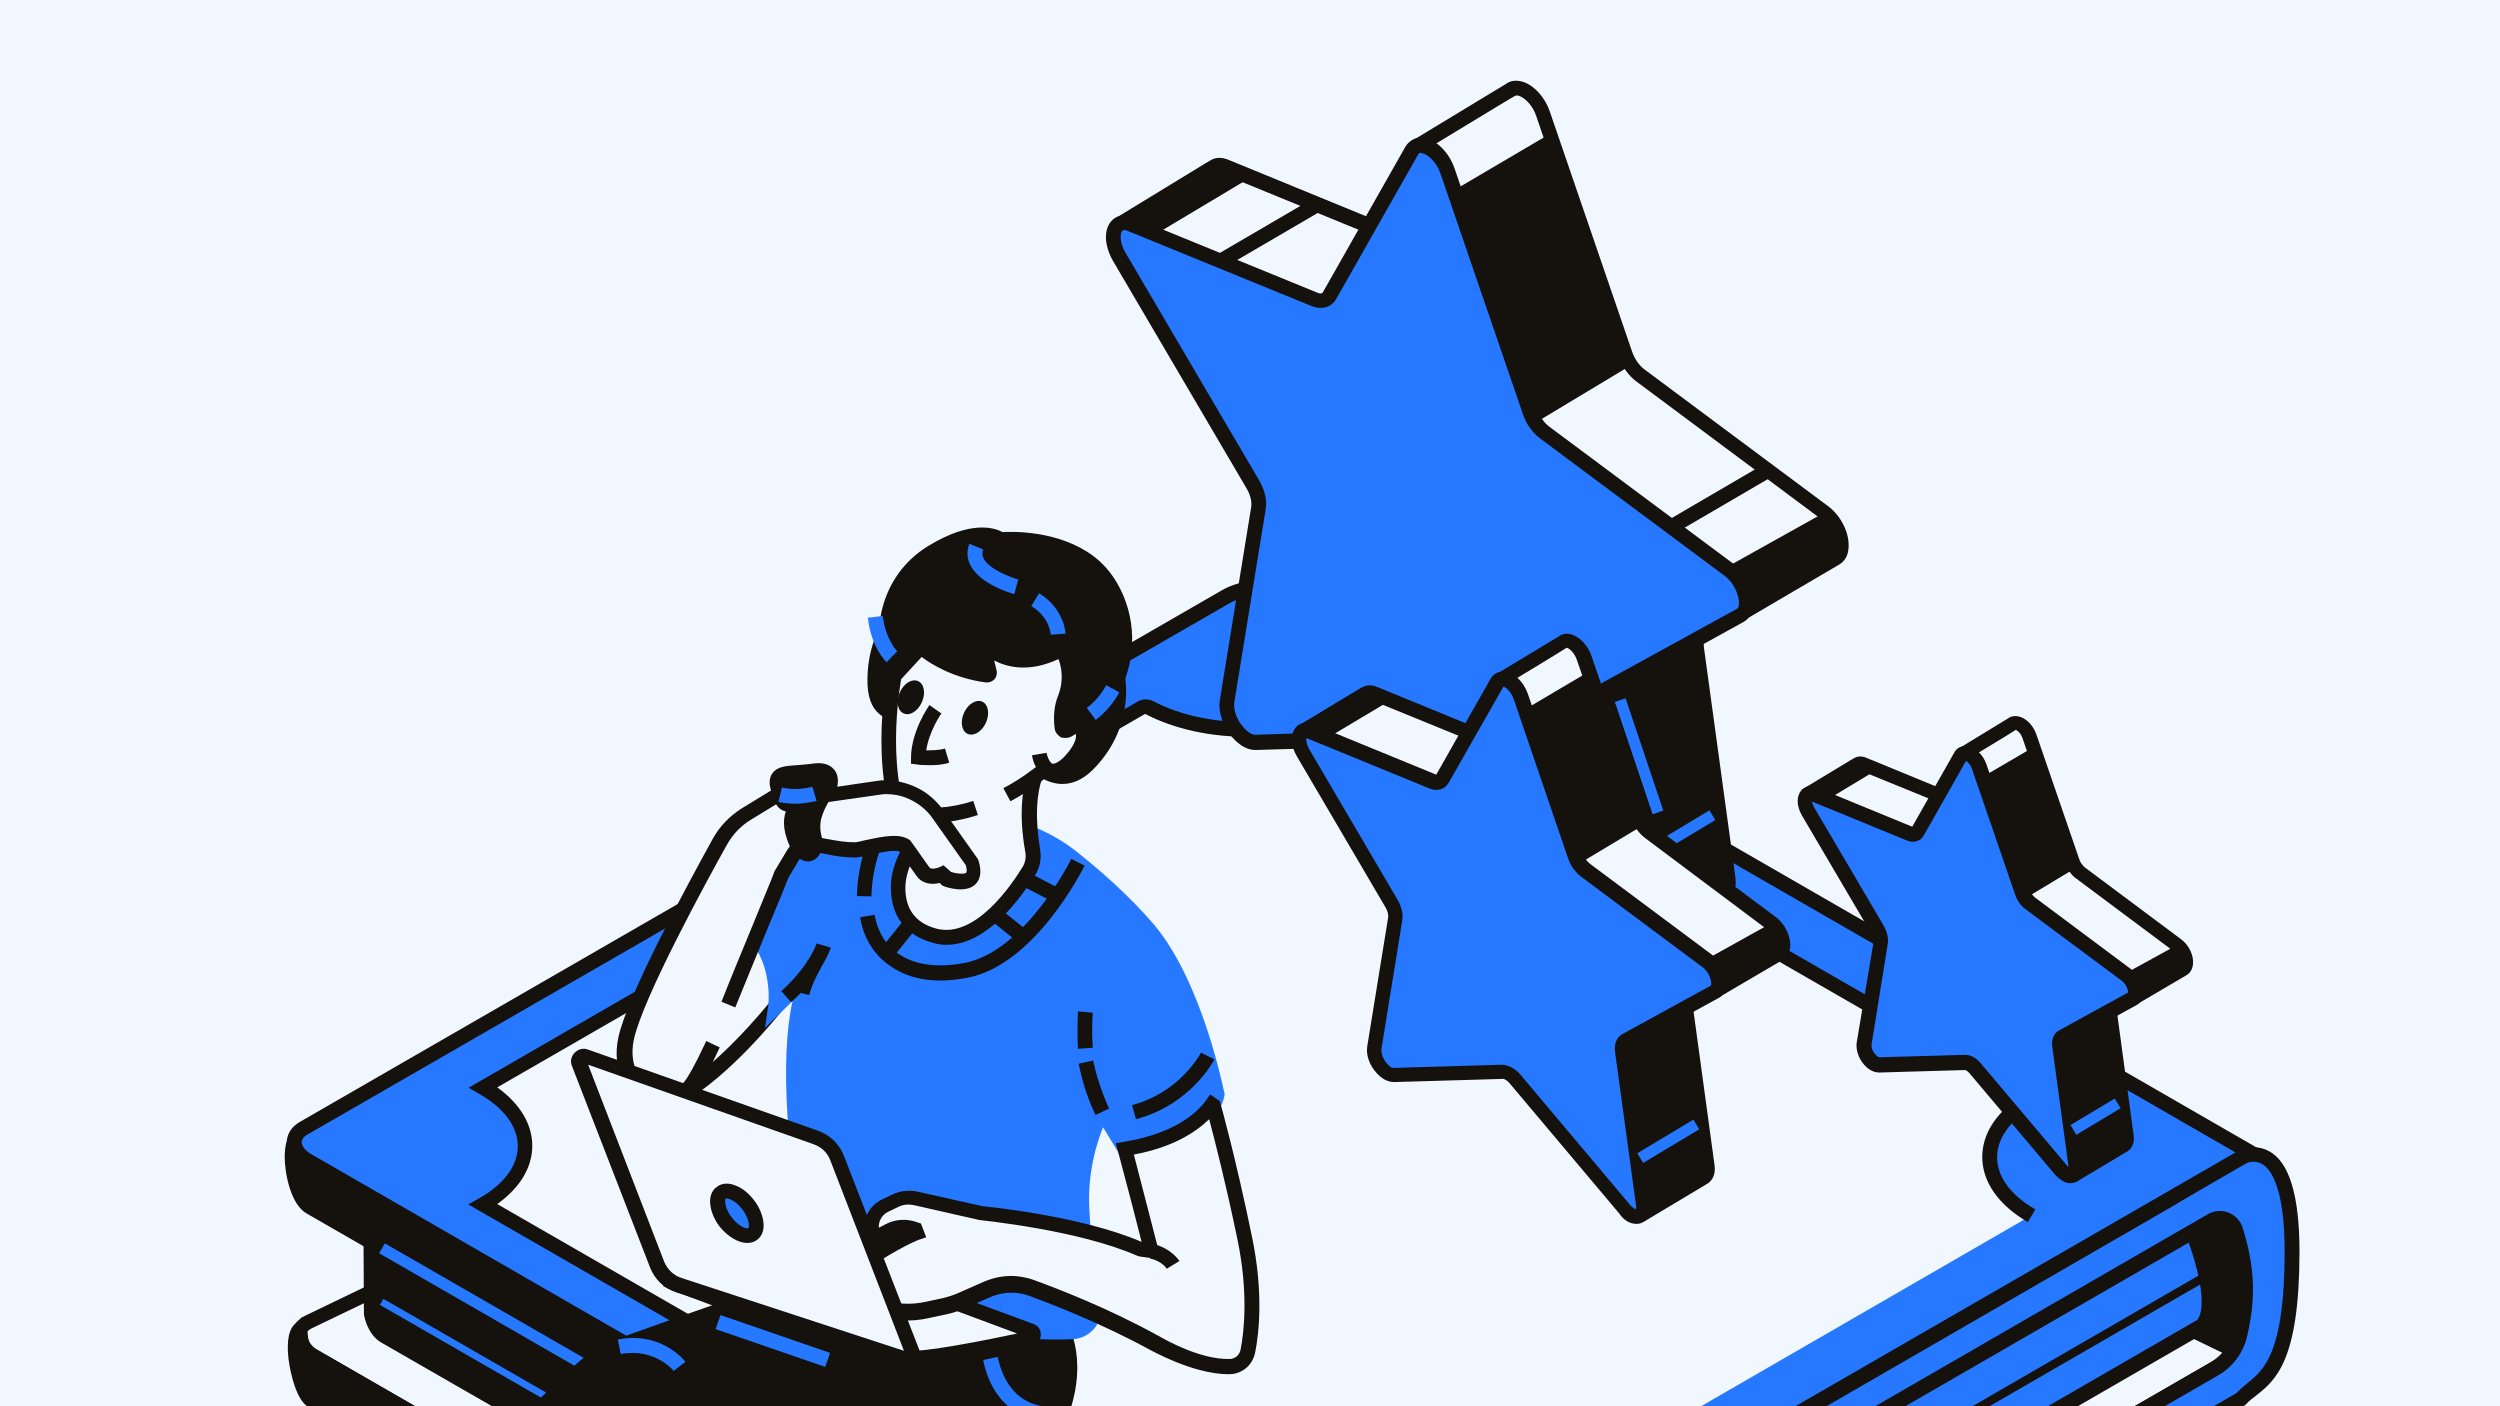
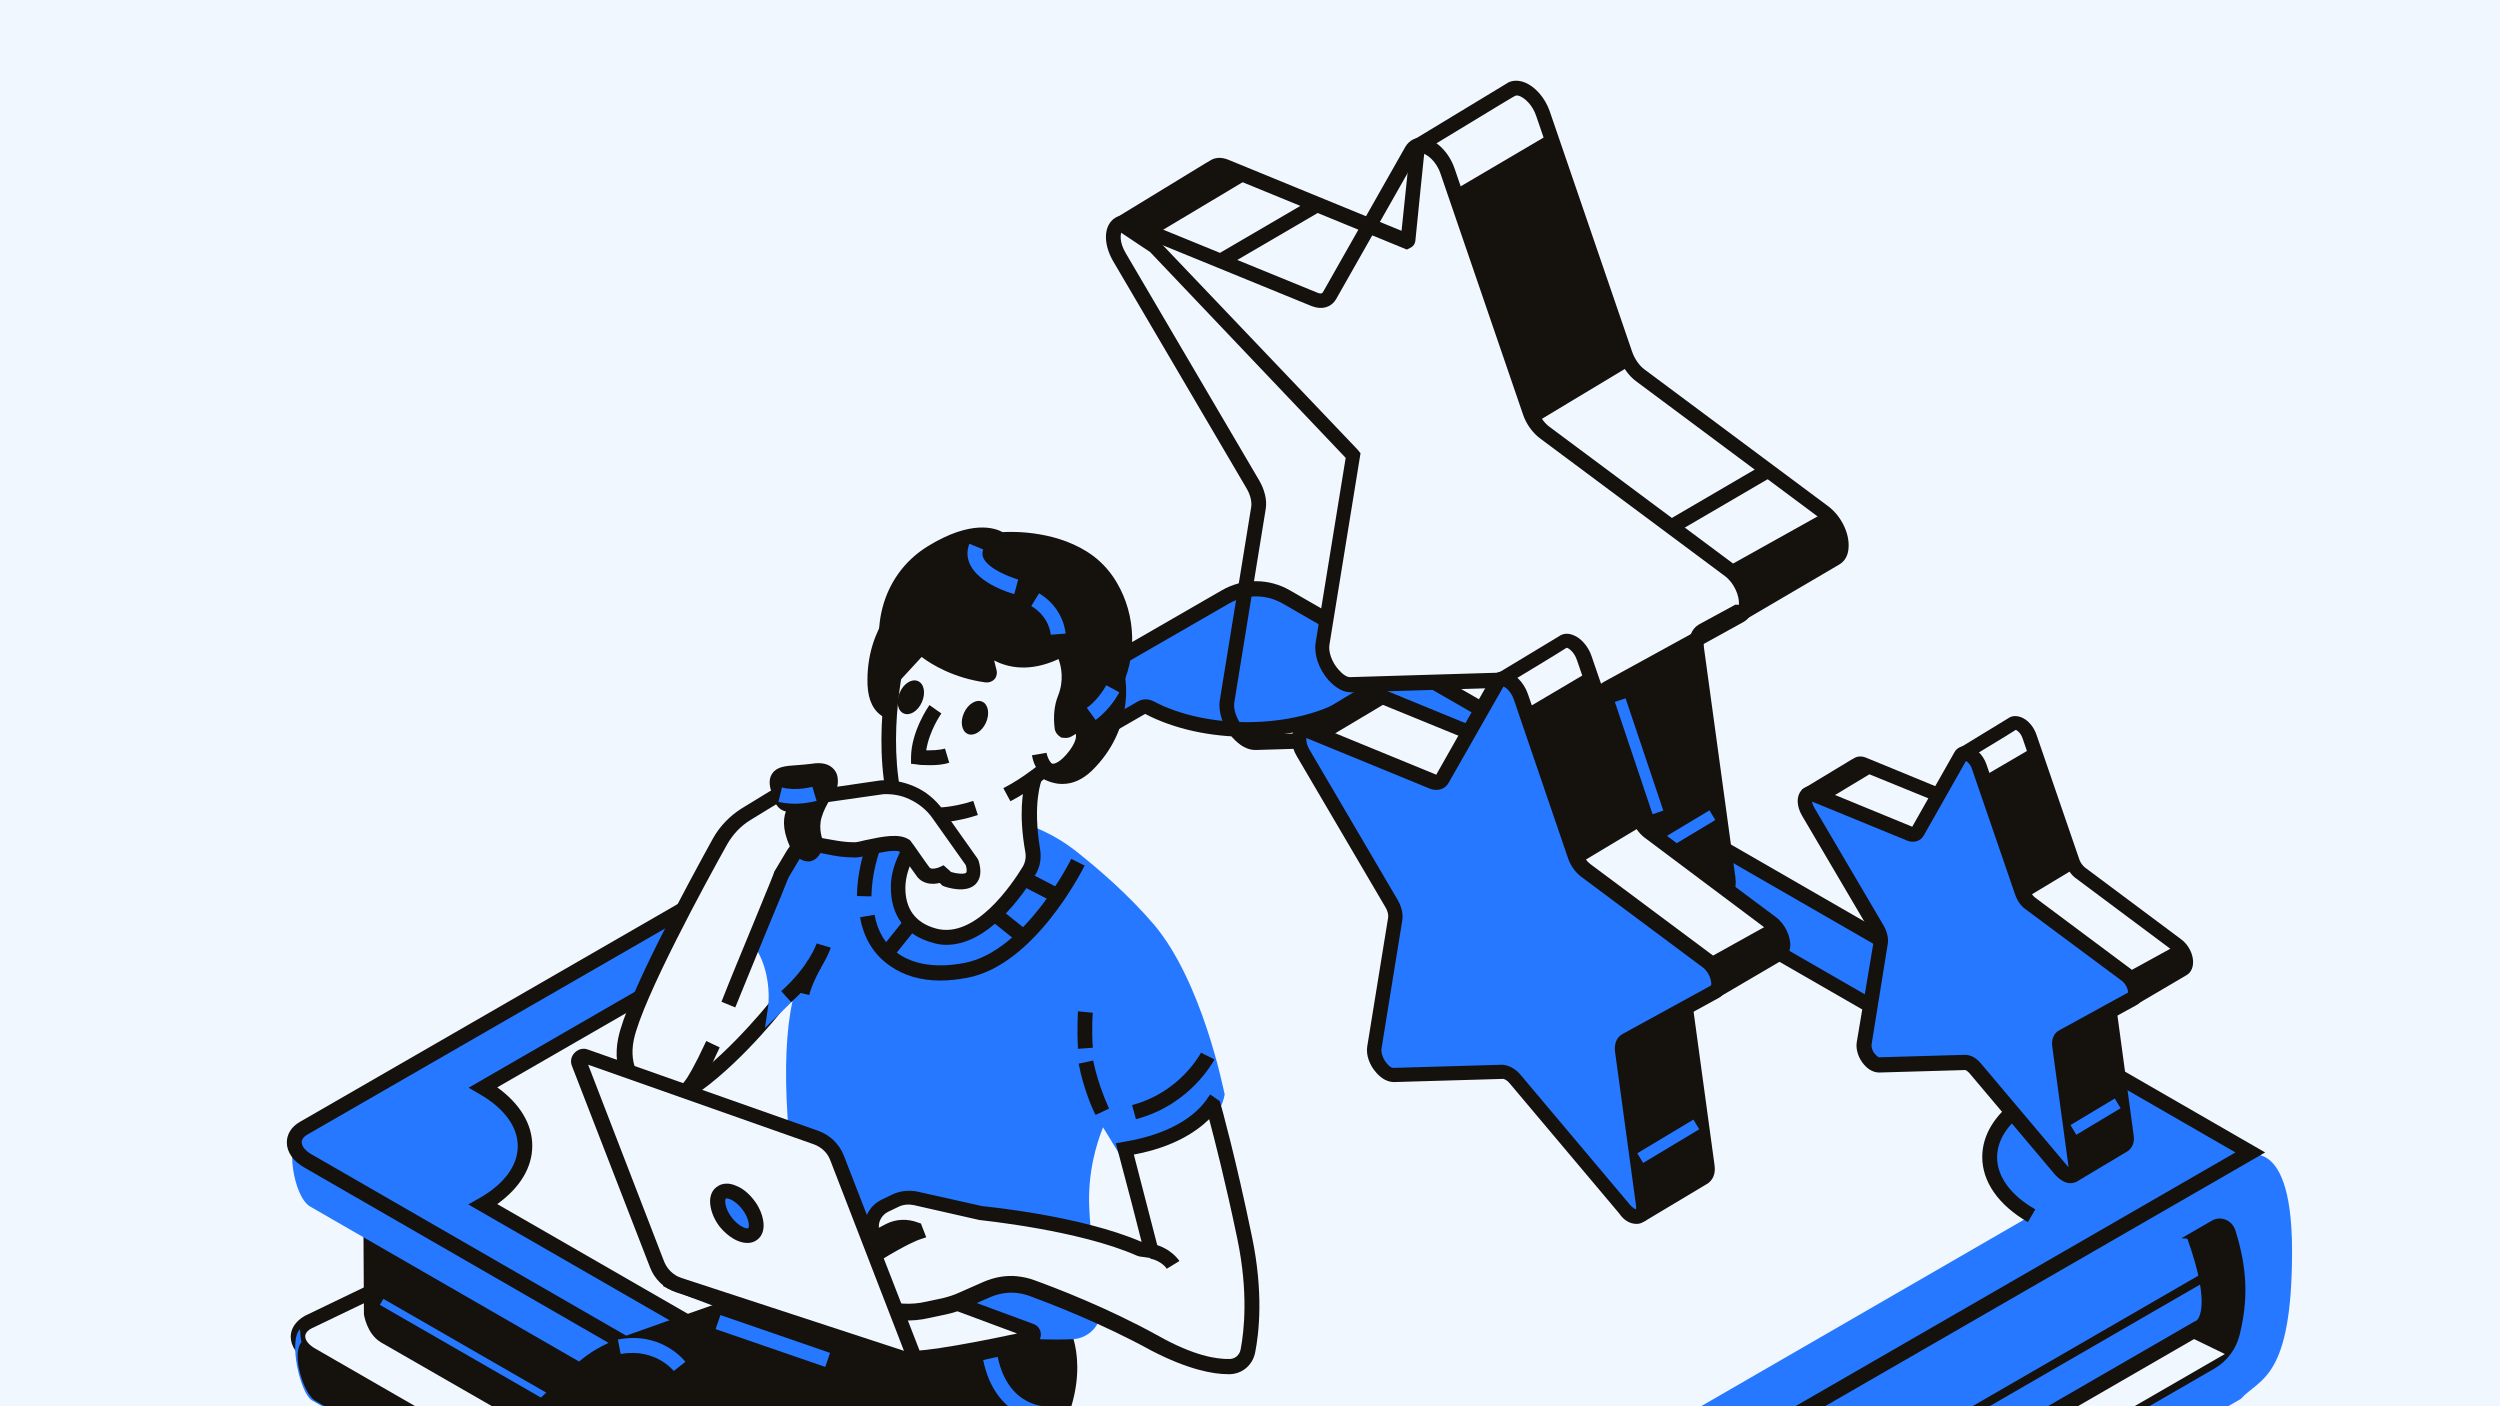
<svg xmlns="http://www.w3.org/2000/svg" width="1920" height="1080" viewBox="0 0 1920 1080" fill="none">
  <rect x="0" y="0" width="1920" height="1080" fill="#333333" stroke="none" />
  <g clip-path="url(#clip0_491_15265)">
    <rect width="1920" height="1080" fill="#F0F7FF" />
    <path d="M968.567 1815.31L1689.41 1399.21L975.085 1057.26L254.242 1404.1C243.106 1410.62 244.464 1422.03 257.501 1429.36L924.567 1813.69C937.604 1821.02 957.159 1821.83 968.567 1815.31Z" fill="#F0F7FF" />
    <path d="M949.285 1825.37C957.433 1825.37 965.31 1823.74 971.285 1820.21L1701.63 1398.67L975.088 1050.75L251.8 1398.95C244.738 1403.02 240.936 1408.72 240.936 1414.97C240.936 1422.3 245.825 1429.37 254.516 1434.25L921.853 1818.58C929.729 1823.19 939.779 1825.37 949.285 1825.37ZM1677.19 1399.76L965.581 1810.7C956.075 1816.13 938.692 1815.32 927.557 1808.8L260.22 1424.75C255.331 1422.03 252.343 1418.5 252.343 1415.51C252.343 1412.53 255.331 1410.35 256.96 1409.54L975.088 1063.51L1677.19 1399.76Z" fill="#15110D" />
    <path d="M303.124 1396.78L302.581 1307.15L529.372 1331.59L990.017 1065.42L1359.67 1277.27L1652.46 1305.79C1677.45 1373.96 1657.08 1379.39 1657.08 1379.39L977.251 1772.14C966.115 1778.66 946.288 1777.84 933.523 1770.24L313.445 1414.16C304.482 1409.27 303.124 1396.78 303.124 1396.78Z" fill="#2578FF" />
    <path d="M958.242 1782.19C966.39 1782.19 974.267 1780.56 980.242 1777.03L1659.53 1384.55C1661.16 1383.74 1664.42 1381.84 1667.13 1376.95C1673.92 1363.91 1670.67 1339.2 1657.63 1303.62L1656.27 1300.36L1361.31 1271.57L990.02 1058.63L528.289 1325.34L296.88 1300.36L297.423 1397.32C297.695 1398.95 299.596 1412.8 310.46 1419.05L930.538 1775.4C938.414 1780.01 948.464 1782.19 958.242 1782.19ZM1648.39 1310.95C1663.06 1352.51 1659.53 1367.17 1657.09 1371.79C1656.54 1372.6 1655.73 1373.96 1655.73 1373.96L1654.37 1374.51L974.538 1767.25C965.032 1772.68 947.649 1771.87 936.513 1765.35L316.436 1409.27C311.547 1406.55 309.646 1399.22 309.102 1396.23L308.559 1313.39L531.005 1337.3L990.291 1071.94L1358.32 1282.7L1648.39 1310.95Z" fill="#15110D" />
    <path d="M965.843 1666.21L1696.74 1244.68L1006.04 847.047C991.375 838.627 973.448 838.627 959.053 847.047L251.519 1255C240.383 1261.52 241.741 1272.93 254.778 1280.26L921.843 1664.31C934.88 1671.92 954.436 1672.73 965.843 1666.21Z" fill="#F0F7FF" />
    <path d="M946.562 1676.26C954.71 1676.26 962.587 1674.63 968.562 1671.1L1708.15 1244.68L1008.76 841.886C992.464 832.379 972.365 832.379 956.068 841.886L248.534 1249.84C241.743 1253.64 238.213 1259.34 238.213 1265.86C238.213 1273.2 243.102 1280.26 251.793 1285.15L919.13 1669.47C927.006 1673.82 937.056 1676.26 946.562 1676.26ZM1685.33 1244.68L962.858 1661.32C953.352 1666.75 935.969 1665.94 924.834 1659.42L257.497 1275.37C252.608 1272.65 249.62 1269.12 249.62 1265.86C249.62 1262.88 252.608 1260.7 254.237 1259.89L961.772 851.935C974.537 844.602 990.291 844.602 1003.06 851.935L1685.33 1244.68Z" fill="#15110D" />
    <path d="M874.04 1554.04C912.88 1532.58 974.263 1532.85 1012.56 1554.85L1471.57 1289.76C1433.01 1267.49 1433.01 1231.1 1471.57 1208.82L1043.79 962.748C1005.23 985.02 942.485 985.02 903.645 962.748L445.989 1227.02C484.557 1249.29 484.557 1285.69 445.989 1307.96L874.04 1554.04Z" fill="#2578FF" />
    <path d="M1012.56 1561.37L1482.98 1289.77L1474.29 1284.88C1457.45 1275.1 1448.22 1262.6 1448.22 1249.3C1448.22 1236.26 1457.45 1223.49 1474.29 1213.72L1482.98 1208.83L1043.8 956.232L1041.08 957.862C1004.14 979.319 943.574 979.319 906.636 957.862L903.648 956.232L434.584 1227.02L443.004 1231.91C459.843 1241.69 469.078 1254.18 469.078 1267.49C469.078 1280.53 459.843 1293.3 443.004 1303.07L448.707 1312.85C469.349 1300.9 480.485 1284.88 480.485 1267.49C480.485 1252.55 472.065 1238.43 456.584 1227.3L903.376 969.27C942.759 990.455 1003.87 990.455 1043.53 969.27L1460.44 1209.1C1444.96 1220.23 1436.54 1234.36 1436.54 1249.3C1436.54 1264.23 1444.96 1278.36 1460.44 1289.49L1012.29 1548.33C972.093 1526.88 910.981 1527.15 871.055 1549.15L876.487 1559.2C913.426 1538.56 973.179 1539.1 1009.3 1559.74L1012.56 1561.37Z" fill="#15110D" />
    <path d="M1615.8 922.551L1720.92 908.699L1738.57 933.959L1748.89 995.342L1741.01 1020.6L1720.92 1054.55L1696.47 1068.13L1623.95 1076.01L1615.8 922.551Z" fill="#15110D" />
    <path d="M1000.07 1455.72L1720.92 1039.61L957.159 668.6L236.315 1015.71C225.179 1022.23 226.537 1033.64 239.574 1040.97L956.072 1454.09C969.109 1461.42 988.665 1462.23 1000.07 1455.72Z" fill="#F0F7FF" />
    <path d="M980.791 1465.76C988.939 1465.76 996.816 1464.13 1002.79 1460.6L1733.14 1039.07L957.433 662.35L234.145 1010.55C227.083 1014.62 223.281 1020.33 223.281 1026.57C223.281 1033.91 228.17 1040.97 236.861 1045.86L953.359 1458.97C961.235 1463.59 971.285 1465.76 980.791 1465.76ZM1708.7 1039.88L997.087 1450.82C987.581 1456.26 970.198 1455.44 959.062 1448.92L242.293 1035.81C237.404 1033.09 234.417 1029.56 234.417 1026.3C234.417 1023.31 237.404 1021.14 239.034 1020.33L957.161 675.115L1708.7 1039.88Z" fill="#15110D" />
    <path d="M285.198 1008.37L284.655 918.744L560.878 971.707L972.09 676.742L1391.18 917.385L1683.97 946.176C1708.96 1014.35 1688.59 1019.78 1688.59 1019.78L1008.76 1412.52C997.621 1419.04 977.794 1418.23 965.028 1410.62L295.519 1025.48C286.827 1020.6 285.198 1008.37 285.198 1008.37Z" fill="#2578FF" />
    <path d="M989.748 1422.57C997.896 1422.57 1005.77 1420.94 1011.75 1417.41L1691.04 1024.94C1692.66 1024.13 1695.92 1022.22 1698.64 1017.34C1705.43 1004.3 1702.17 979.582 1689.13 944.002L1687.78 940.743L1393.08 911.952L971.822 669.951L559.523 965.73L278.954 911.681L279.497 1009.19C279.497 1009.73 281.67 1024.4 292.534 1030.92L962.044 1415.78C970.192 1420.4 979.97 1422.57 989.748 1422.57ZM1679.9 951.335C1699.46 1005.93 1686.96 1014.35 1686.69 1014.35L1685.87 1014.62L1006.04 1407.36C996.538 1412.79 979.155 1411.98 968.019 1405.46L298.509 1020.32C293.62 1017.61 291.719 1010.27 291.176 1007.29L290.633 924.99L562.239 977.953L972.365 683.531L1389.28 923.088L1679.9 951.335Z" fill="#15110D" />
    <path d="M981.871 1416.33C975.896 1415.52 969.921 1413.62 965.032 1410.63L295.522 1025.49C286.83 1020.6 285.201 1008.11 285.201 1008.11L284.658 918.477L511.449 942.922L661.647 856.279L990.291 1003.49L981.871 1416.33Z" fill="#15110D" />
    <path d="M239.576 1040.98L956.074 1454.09C969.111 1461.69 988.667 1462.51 999.803 1455.99L1700.28 1051.3C1710.33 1045.59 1717.39 1036.09 1720.1 1024.95C1726.62 998.061 1726.08 974.703 1716.84 945.098C1714.4 937.222 1705.71 933.419 1698.65 937.493L998.716 1341.64C987.581 1348.16 967.753 1347.35 954.988 1339.74L238.218 926.629C225.181 919.024 218.934 876.653 230.342 870.406L230.614 870.135C224.91 876.653 227.626 885.345 238.218 891.592L954.988 1304.7C968.025 1312.31 987.581 1313.12 998.716 1306.61L1661.16 924.184L1718.2 890.234C1718.2 890.234 1760.3 861.987 1760.3 960.851C1760.3 1059.72 1735.31 1058.36 1720.92 1074.38L1000.07 1490.48C988.939 1497 969.111 1496.19 956.346 1488.58L239.576 1075.47C230.613 1070.31 221.379 1029.57 230.342 1020.88C231.428 1025.22 228.712 1032.83 239.576 1040.98Z" fill="#2578FF" />
-     <path d="M980.788 1500.8C988.936 1500.8 996.813 1499.17 1002.79 1495.64L1724.45 1079L1724.99 1078.45C1727.16 1076.01 1729.88 1073.84 1732.87 1071.66C1747.53 1059.98 1766 1045.32 1766 961.12C1766 918.206 1758.13 892.132 1742.37 883.984C1728.79 876.65 1715.48 885.613 1714.94 885.885L1658.17 919.564L995.998 1301.99C986.492 1307.42 969.109 1306.6 957.973 1300.08L241.204 886.971C236.858 884.527 233.87 881.267 233.599 878.551C233.327 876.922 233.87 875.564 234.957 874.206L255.056 851.119L227.895 865.514C220.29 869.86 218.66 880.453 218.66 888.329C218.66 902.453 223.821 925.268 235.228 931.786L952.269 1344.63C966.936 1353.05 988.936 1353.86 1001.7 1346.53L1701.63 942.379C1703.26 941.292 1705.43 941.292 1707.06 941.836C1709.24 942.65 1710.87 944.552 1711.41 946.725C1720.1 974.428 1720.92 996.7 1714.67 1023.59C1712.5 1033.1 1706.25 1041.24 1697.56 1046.4L997.084 1450.83C987.578 1456.26 970.195 1455.44 959.059 1448.92L242.562 1036.08C236.858 1031.74 236.586 1027.93 236.315 1024.4C236.315 1022.77 236.043 1021.14 235.5 1019.24L232.512 1011.1L226.265 1017.07C220.29 1022.77 220.562 1035 221.648 1044.23C223.006 1054.55 227.623 1075.47 236.858 1080.63L953.356 1494.01C961.232 1498.63 971.282 1500.8 980.788 1500.8ZM1717.38 1070.03L997.084 1485.86C987.578 1491.3 970.195 1490.48 959.059 1483.96L242.29 1070.85C239.846 1069.22 234.414 1057.54 232.784 1042.6C233.87 1043.42 234.957 1044.5 236.043 1045.32L236.586 1045.59L953.356 1458.97C968.022 1467.39 989.751 1468.21 1002.79 1460.88L1703.26 1056.45C1714.67 1049.94 1722.82 1039.07 1725.8 1026.31C1732.59 997.243 1731.78 973.342 1722.54 943.465C1720.92 937.762 1716.84 933.416 1711.41 931.243C1706.25 929.342 1700.82 929.613 1695.93 932.329L995.998 1336.48C986.492 1341.91 969.109 1341.1 957.973 1334.58L241.204 921.465C236.586 918.749 231.426 906.527 230.339 892.947C231.969 894.305 233.599 895.391 235.5 896.477L952.269 1309.86C966.936 1318.28 988.664 1319.1 1001.7 1311.76L1663.88 929.07L1720.92 895.119C1721.46 894.848 1729.34 889.687 1736.94 893.761C1743.46 897.292 1754.59 910.873 1754.59 960.848C1754.59 1039.61 1738.57 1052.11 1725.8 1062.43C1723.09 1064.87 1720.1 1067.05 1717.38 1070.03Z" fill="#15110D" />
    <path d="M997.349 1306.6L1728.24 885.063L988.115 458.37C973.448 449.95 955.522 449.95 941.127 458.37L233.592 866.322C222.456 872.841 223.814 884.248 236.851 891.582L953.349 1304.7C966.386 1312.3 985.942 1313.11 997.349 1306.6Z" fill="#2578FF" />
    <path d="M978.068 1316.65C986.216 1316.65 994.093 1315.02 1000.07 1311.49L1739.65 885.066L990.833 453.483C974.537 443.977 954.438 443.977 938.142 453.483L230.607 861.436C223.817 865.238 220.286 870.942 220.286 877.461C220.286 884.794 225.175 891.856 233.866 896.745L950.636 1309.86C958.512 1314.2 968.562 1316.65 978.068 1316.65ZM1716.84 885.066L994.364 1301.71C984.858 1307.14 967.475 1306.33 956.339 1299.81L239.57 886.695C234.681 883.979 231.694 880.448 231.694 877.189C231.694 874.201 234.681 872.029 236.311 871.214L943.846 463.533C956.611 456.199 972.364 456.199 985.13 463.533L1716.84 885.066Z" fill="#15110D" />
    <path d="M1050.05 1228.11C1007.68 1203.67 939.235 1203.4 896.321 1227.3L371.306 925C414.22 900.284 414.22 859.815 371.306 835.099L876.494 543.393C878.395 542.307 880.839 542.307 883.012 543.393C926.198 566.48 993.556 565.937 1035.38 541.492L1560.13 843.518C1517.21 868.235 1517.21 908.704 1560.13 933.42L1050.05 1228.11Z" fill="#F0F7FF" />
    <path d="M896.046 1233.81L898.762 1232.18C940.046 1209.37 1006.59 1209.64 1047.06 1233L1052.76 1223.22C1009.31 1198.23 941.404 1197.42 896.046 1220.78L381.895 924.726C399.278 912.232 408.784 896.75 408.784 879.911C408.784 863.343 399.278 847.59 381.895 835.096L879.478 548.279C924.565 571.909 991.923 571.637 1035.38 548.008L1549.26 843.787C1531.88 856.281 1522.37 871.762 1522.37 888.602C1522.37 907.615 1534.86 925.541 1557.41 938.578L1563.11 928.8C1544.1 917.936 1533.78 903.54 1533.78 888.874C1533.78 873.935 1544.1 859.812 1563.11 848.948L1571.8 844.059L1035.65 535.242L1032.66 536.872C993.009 559.958 927.009 560.502 885.725 538.501C881.922 536.6 877.577 536.6 873.774 538.773L359.895 835.367L368.315 840.256C387.327 851.12 397.648 865.516 397.648 880.182C397.648 895.121 387.327 909.244 368.315 920.108L359.623 924.997L896.046 1233.81Z" fill="#15110D" />
-     <path d="M981.867 1345.98C973.447 1345.98 964.484 1343.81 957.694 1339.73L240.925 926.621C227.888 919.016 221.641 876.646 233.048 870.399L233.32 870.127C227.616 876.646 230.332 885.337 240.925 891.584L957.694 1304.7C964.756 1308.77 973.447 1310.67 981.867 1310.94V1345.98Z" fill="#15110D" />
    <path d="M958.781 1488.85L242.011 1075.74C233.048 1070.57 223.271 1038.8 231.962 1030.38C233.32 1034.18 236.579 1037.71 242.011 1040.97L958.781 1454.08C965.299 1457.89 973.719 1460.06 981.867 1460.33V1495.37C973.719 1494.82 965.299 1492.92 958.781 1488.85Z" fill="#15110D" />
-     <path d="M969.376 1348.97L972.092 1340.55C962.042 1337.29 952.264 1332.95 943.03 1327.79L295.52 954.873L291.174 962.478L938.413 1335.39C948.19 1341.1 958.783 1345.44 969.376 1348.97Z" fill="#2578FF" />
    <path d="M969.921 1388.36L971.551 1383.47C961.23 1380.21 951.452 1375.86 941.946 1370.43L294.436 997.516L291.72 1002.13L939.23 1374.78C949.007 1380.48 959.328 1384.83 969.921 1388.36Z" fill="#2578FF" />
    <path d="M978.067 1388.9C988.117 1388.9 997.895 1386.18 1006.59 1381.29L1693.21 984.477L1689.95 978.773L1003.33 1375.59C995.722 1379.94 987.03 1382.38 978.067 1382.38V1388.9Z" fill="#15110D" />
    <path d="M814.559 1018.43C814.559 1018.43 833.028 1047.22 811.571 1095.02C767.028 1194.43 624.163 1133.86 624.163 1133.86C624.163 1133.86 580.706 1172.15 527.471 1204.75C523.397 1207.19 522.039 1212.62 525.027 1216.7C534.261 1229.19 546.212 1261.51 546.212 1326.43C546.212 1394.6 554.632 1474.45 558.706 1508.95C559.792 1518.72 553.002 1527.69 543.224 1529.32L518.237 1533.39C508.73 1535.02 499.767 1529.05 497.323 1519.81C482.656 1461.42 433.495 1266.13 430.508 1239.79C426.977 1209.09 430.508 1204.75 430.508 1204.75C430.508 1204.75 400.631 1243.59 332.458 1265.59C280.581 1282.43 222.729 1319.91 198.284 1336.75C191.494 1341.37 182.531 1339.46 178.185 1332.67L165.148 1312.03C161.346 1306.06 162.432 1298.18 168.136 1293.56C207.791 1260.43 359.347 1133.32 400.631 1096.11C448.162 1052.92 447.347 1044.77 486.187 1030.92C525.027 1017.07 621.447 983.66 621.447 983.66L814.559 1018.43Z" fill="#15110D" />
    <path d="M515.248 1539.09C516.606 1539.09 517.964 1539.09 519.051 1538.82L544.038 1534.75C556.804 1532.58 565.767 1520.9 564.137 1508.13C560.335 1476.35 551.643 1394.87 551.643 1326.16C551.643 1251.73 536.162 1222.4 529.372 1213.17C528.829 1212.35 528.829 1211.81 528.829 1211.27C528.829 1210.72 529.1 1209.91 530.187 1209.36C575.816 1181.39 614.928 1149.07 624.977 1140.1C647.249 1148.52 774.089 1191.44 816.46 1096.92C839.003 1046.94 819.719 1016.25 818.904 1014.89L817.546 1012.72L620.631 976.869L619.273 977.412C618.187 977.684 522.31 1010.82 484.014 1024.67C454.408 1035.26 446.803 1042.87 425.89 1063.24C418.556 1070.57 409.05 1079.54 396.556 1090.94C356.087 1127.61 208.605 1251.19 164.061 1288.4C156.456 1294.92 154.827 1306.06 159.987 1314.48L173.024 1335.12C176.012 1339.74 180.629 1342.99 186.061 1344.08C191.493 1345.17 196.925 1344.08 201.271 1340.82C224.086 1325.07 282.21 1287.04 334.087 1270.48C379.717 1255.81 408.507 1233.81 423.174 1220.23C423.445 1226.75 423.989 1233.81 424.803 1240.06C428.063 1266.67 476.952 1461.41 491.89 1520.63C494.606 1532.03 504.384 1539.09 515.248 1539.09ZM623.348 1127.07L620.631 1129.51C620.088 1129.78 576.903 1167.81 524.754 1199.86C521.495 1202.03 519.051 1205.29 518.236 1209.09C517.421 1212.9 518.236 1216.7 520.68 1219.96C525.298 1226.48 540.779 1253.36 540.779 1326.43C540.779 1395.69 549.471 1477.71 553.273 1509.76C554.088 1516.55 549.471 1522.8 542.68 1523.88L517.693 1527.96C511.174 1529.05 504.927 1524.97 503.297 1518.45C472.606 1397.04 438.927 1259.88 436.482 1239.24C433.495 1213.71 435.668 1207.73 435.668 1207.46L432.952 1206.38L426.433 1201.22C426.433 1201.22 426.433 1201.22 426.433 1201.49C426.161 1201.76 396.556 1239.24 331.099 1260.15C277.864 1277.27 218.654 1316.11 195.296 1332.13C193.395 1333.49 190.95 1334.03 188.777 1333.49C186.333 1332.95 184.432 1331.59 183.345 1329.69L170.308 1309.04C168.135 1305.51 168.678 1300.62 171.938 1297.91C216.21 1260.97 363.963 1137.12 404.704 1100.18C417.47 1088.5 426.976 1079.54 434.31 1072.2C454.408 1052.65 461.199 1046.13 488.359 1036.35C524.211 1023.59 610.039 993.98 622.261 989.635L811.299 1023.86C814.83 1030.92 823.793 1055.36 806.953 1092.85C765.126 1186.01 628.236 1129.51 626.878 1128.97L623.348 1127.07Z" fill="#15110D" />
    <path d="M717.325 996.973L794.461 1026.03C797.177 1027.12 796.905 1031.2 794.189 1031.74C769.745 1037.17 706.732 1050.48 694.238 1046.41C582.336 1010.01 525.57 987.738 516.064 983.936C515.793 983.936 516.064 983.393 516.336 983.393L717.325 996.973Z" fill="#F0F7FF" />
    <path d="M701.031 1052.92C720.587 1052.92 761.6 1044.77 795.279 1037.44C799.081 1036.63 801.797 1033.37 802.069 1029.56C802.341 1025.76 800.168 1022.23 796.365 1020.87L717.6 991.811L511.722 977.959L509.277 987.737L513.895 989.91C524.216 993.984 580.71 1016.26 692.34 1052.65C694.513 1052.38 697.501 1052.92 701.031 1052.92ZM783.871 1027.93C736.883 1037.98 702.933 1043.14 695.871 1040.97C628.513 1018.97 580.981 1002.4 552.191 991.539L715.97 1002.68L783.871 1027.93Z" fill="#15110D" />
    <path d="M595.107 773.712C595.107 773.712 556.267 822.601 521.23 841.614C486.193 860.626 503.032 781.589 503.032 781.589L550.835 719.662C550.835 719.662 567.946 701.736 569.033 701.736C570.119 702.008 603.527 704.452 603.527 704.452L613.848 741.391L595.107 773.712Z" fill="#F0F7FF" />
    <path d="M511.725 850.303C514.984 850.303 519.329 849.217 524.218 846.773C559.799 827.217 598.095 779.414 599.725 777.241L600.268 776.698L620.639 742.476L608.416 699.562L604.342 699.29C604.342 699.29 571.75 696.846 570.12 696.574C566.861 696.031 566.317 696.031 547.033 716.13L497.873 779.686L497.601 781.044C495.7 790.007 486.737 835.908 502.761 847.859C504.663 848.945 507.65 850.303 511.725 850.303ZM590.49 770.451C587.231 774.525 550.836 819.069 518.515 836.723C515.527 838.353 511.453 839.982 509.28 838.353C501.947 832.921 504.391 803.316 508.194 784.303L555.182 723.463C560.614 717.76 567.675 710.698 570.663 707.982C576.095 708.525 589.947 709.611 599.182 710.155L607.873 740.846L590.49 770.451Z" fill="#15110D" />
    <path d="M765.123 633.015C786.037 636.275 805.864 644.966 822.703 658.003C840.358 671.855 863.716 691.682 882.457 714.226C918.581 757.411 935.148 840.794 935.148 840.794C935.148 840.794 928.087 880.177 864.259 882.622L846.605 854.103C846.605 854.103 828.679 885.881 830.852 928.795C833.025 971.708 840.086 983.659 840.086 983.659V1005.66C840.086 1014.89 832.753 1022.5 823.518 1023.04C784.679 1024.67 685.271 1020.87 610.307 951.61C610.307 951.61 613.838 915.214 610.307 858.448C607.591 812.004 610.579 782.127 616.011 762.843C617.097 759.312 612.752 757.139 610.307 759.584L595.369 773.979C595.369 773.979 603.789 715.855 547.838 697.114C547.838 697.114 623.073 608.842 701.839 623.237L765.123 633.015Z" fill="#2578FF" />
    <path d="M811.026 1028.75C815.643 1028.75 819.989 1028.75 823.791 1028.48C836.014 1027.93 845.791 1017.89 845.791 1005.39V981.762L844.977 980.404C844.977 980.404 838.458 968.181 836.557 927.984C835.199 900.551 842.261 877.737 847.15 865.786L860.73 888.058H863.989C931.891 885.613 940.039 843.514 940.31 841.613L940.582 840.527L940.31 839.44C939.496 835.909 923.199 754.156 886.532 710.427C866.705 687.069 842.532 666.427 825.964 653.39C808.581 639.809 787.668 630.846 765.939 627.315L702.655 617.266C621.716 602.599 546.753 689.242 543.493 693.044L538.061 699.563L546.21 702.279C596.728 719.118 590.21 770.724 589.938 772.896L587.494 789.464L608.679 768.822C603.79 790.822 602.432 820.971 604.877 858.452C608.136 914.132 604.877 950.527 604.877 950.799L604.605 953.515L606.778 955.416C675.766 1019.52 765.124 1028.75 811.026 1028.75ZM834.384 984.749V1005.39C834.384 1011.64 829.495 1016.8 823.248 1017.07C785.223 1018.7 689.346 1014.9 616.012 949.169C616.827 939.391 618.729 906.255 615.741 857.909C613.296 816.897 615.198 785.39 621.173 764.205C622.259 760.131 620.63 756.057 617.099 753.884C613.568 751.711 608.951 752.254 605.963 755.242L601.074 760.131C599.988 741.662 592.383 710.155 557.617 694.674C576.086 675.39 638.013 617.266 700.754 628.673L764.31 638.723C784.408 641.982 803.149 650.13 819.174 662.353C835.47 675.118 859.1 695.217 878.113 717.76C910.705 756.6 927.273 830.205 929.175 840.527C927.545 845.959 917.767 873.662 866.977 876.379L846.063 842.428L841.174 850.848C840.359 852.206 822.433 884.527 824.878 928.527C827.051 965.194 832.211 980.132 834.384 984.749Z" fill="#2578FF" />
    <path d="M722.21 753.067C728.729 753.067 735.79 752.253 743.124 750.894C795 740.845 831.396 667.783 833.025 664.795L822.704 659.635C822.433 660.45 787.395 730.524 740.951 739.487C720.037 743.561 702.383 741.117 689.889 732.425C680.111 725.635 673.864 715.314 671.691 702.549L660.555 704.45C663.271 720.475 671.148 733.24 683.37 741.66C693.963 749.265 707.272 753.067 722.21 753.067Z" fill="#15110D" />
    <path d="M669.253 688.423C669.797 654.744 687.451 627.04 687.723 626.768L678.216 620.521C677.402 621.88 658.661 651.485 658.117 688.152L669.253 688.423Z" fill="#15110D" />
    <path d="M841.447 856.279L851.768 851.39C851.768 851.118 843.619 834.55 839.545 814.451L828.409 816.896C832.484 838.353 840.903 855.735 841.447 856.279Z" fill="#15110D" />
    <path d="M827.87 805.486L839.277 804.671C838.191 789.189 839.277 777.782 839.277 777.782L827.87 776.695C827.87 777.51 827.055 789.189 827.87 805.486Z" fill="#15110D" />
    <path d="M607.592 769.636C631.765 748.179 637.74 728.623 638.012 727.808L627.147 724.549C627.147 724.82 621.444 741.932 599.987 761.216L607.592 769.636Z" fill="#15110D" />
    <path d="M621.447 764.202C623.62 755.51 630.41 743.016 630.682 743.016L620.632 737.312C620.361 737.856 612.756 751.164 610.311 761.485L621.447 764.202Z" fill="#15110D" />
    <path d="M789.178 669.68L814.965 683.086L809.703 693.208L783.916 679.802L789.178 669.68Z" fill="#15110D" />
    <path d="M767.434 697.495L789.916 715.48L782.79 724.389L760.307 706.403L767.434 697.495Z" fill="#15110D" />
    <path d="M695.118 705.392L704.016 712.531L685.149 736.047L676.251 728.908L695.118 705.392Z" fill="#15110D" />
    <path d="M858.292 520.845C858.292 520.845 865.897 557.24 834.662 587.66C803.699 618.08 772.193 557.783 772.193 557.783L831.131 514.598L858.292 520.845Z" fill="#15110D" />
    <path d="M816.189 602.054C824.065 602.054 831.67 598.523 838.732 591.733C871.596 559.412 864.263 521.115 863.991 519.757L863.177 516.226L830.04 508.621L765.127 556.152L767.299 560.498C768.114 562.128 786.855 597.98 811.843 601.782C813.201 602.054 814.831 602.054 816.189 602.054ZM853.127 525.732C853.942 534.967 853.942 561.041 830.584 583.856C824.88 589.288 819.448 591.461 813.201 590.646C799.349 588.473 785.769 570.276 779.522 559.683L832.485 520.843L853.127 525.732Z" fill="#15110D" />
    <path d="M699.13 460.545C699.13 460.545 670.611 482.002 671.97 525.73C673.599 569.188 731.18 536.323 731.18 536.323L705.92 477.113L699.13 460.545Z" fill="#15110D" />
    <path d="M693.425 553.979C711.079 553.979 731.178 542.844 734.166 541.214L738.512 538.77L701.573 451.855L695.598 456.201C694.24 457.288 664.635 480.103 666.264 526.004C666.808 537.955 670.882 546.374 678.758 550.72C683.104 552.893 688.264 553.979 693.425 553.979ZM723.845 533.609C713.524 538.769 694.24 546.103 684.462 540.671C680.116 538.226 677.943 533.337 677.672 525.461C676.585 496.942 689.351 478.744 696.956 470.325L700.758 479.288L723.845 533.609Z" fill="#15110D" />
    <path d="M794.463 597.163C794.463 597.163 786.315 614.817 792.833 653.385C793.648 658.817 792.833 664.25 790.117 668.867C779.525 686.25 750.191 727.805 717.327 718.842C694.24 712.596 689.351 695.213 689.623 681.361C689.894 672.126 692.882 663.163 697.499 655.015C701.302 647.953 706.191 634.101 701.302 614.002C693.969 582.496 747.475 565.113 747.475 565.113L794.463 597.163Z" fill="#F0F7FF" />
    <path d="M726.831 725.632C758.609 725.632 784.684 688.693 795.276 671.582C798.807 665.878 799.894 659.088 798.807 652.298C792.832 616.446 799.894 599.606 799.894 599.335L801.795 594.989L797.992 592.273L748.56 558.322L745.844 559.137C743.399 559.952 687.72 578.693 695.868 614.816C699.943 632.742 696.412 644.965 692.609 651.755C687.177 661.804 684.189 671.582 684.189 680.817C683.918 702.817 695.054 718.298 716.239 724.002C719.498 725.089 723.301 725.632 726.831 725.632ZM787.671 599.335C785.499 607.211 782.239 625.137 787.4 654.199C788.215 658.273 787.4 662.348 785.499 665.607C777.35 678.916 749.103 721.286 718.955 713.138C702.93 708.792 695.054 697.928 695.325 681.088C695.597 673.483 697.77 665.878 702.387 657.459C707.276 648.767 711.893 633.829 706.733 612.372C701.572 589.829 736.609 574.89 746.387 571.088L787.671 599.335Z" fill="#15110D" />
    <path d="M773.279 610.474C780.884 606.4 788.488 601.783 795.279 596.35L801.526 591.733C802.34 590.918 803.698 590.918 804.785 591.462C807.773 592.82 815.377 593.906 825.97 579.782C836.563 565.659 831.131 558.326 827.871 555.609C826.785 554.795 826.513 553.437 827.057 552.079C830.859 544.474 842.267 518.943 836.563 500.745C829.773 479.288 807.229 448.053 763.229 450.769C719.229 453.485 703.204 464.078 692.34 492.868C692.068 493.683 675.772 552.622 686.093 608.301C687.722 616.721 694.241 623.511 702.932 624.597C707.821 625.412 714.34 625.956 721.945 625.684C726.562 625.412 731.723 624.869 736.883 623.783C741.229 622.968 745.303 621.881 749.649 620.523C753.18 619.437 769.204 612.647 773.279 610.474Z" fill="#F0F7FF" />
    <path d="M718.141 631.657C719.499 631.657 720.585 631.657 721.943 631.657C726.561 631.385 731.721 630.842 737.697 629.484C742.042 628.669 746.66 627.311 751.005 625.953L747.474 615.089C743.4 616.447 739.326 617.533 735.252 618.348C729.82 619.435 725.203 619.978 721.4 620.25C715.153 620.521 709.178 620.25 703.474 619.163C697.499 618.348 692.61 613.459 691.523 607.484C681.474 553.978 696.956 496.94 697.771 494.767C706.734 470.866 718.412 459.459 763.499 456.743C814.561 453.755 829.5 497.755 831.129 502.916C835.203 515.681 828.956 535.508 821.895 549.904C819.993 553.434 821.08 557.78 824.068 560.225C828.956 564.299 825.154 571.36 821.351 576.521C814.561 585.484 809.401 587.385 807.228 586.299C804.24 584.941 800.709 585.212 798.265 587.114L792.018 591.731C785.228 596.891 777.894 601.509 770.561 605.311L775.993 615.361C783.87 611.287 791.475 606.398 798.808 600.694L803.697 596.891C809.129 598.793 818.635 598.521 830.314 583.039C842.537 566.743 836.833 556.965 833.031 552.62C838.191 541.484 847.697 517.582 841.993 499.113C835.203 477.656 810.759 442.076 762.684 445.063C717.326 447.78 698.857 458.915 686.906 490.693C686.091 493.681 670.067 553.163 680.388 609.114C682.289 619.978 690.98 628.398 701.845 630.027C707.005 631.385 712.437 631.657 718.141 631.657Z" fill="#15110D" />
    <path d="M854.76 528.994C867.526 504.549 866.983 474.401 852.859 450.499C848.785 443.709 843.353 436.919 836.291 431.758C808.316 410.845 768.39 414.376 768.39 414.376C768.39 414.376 752.365 401.882 715.698 424.153C679.031 446.425 674.414 490.969 686.908 518.401L705.377 498.302C706.192 497.487 707.55 497.216 708.636 498.03C713.797 502.376 731.18 514.87 757.525 518.129C758.883 518.401 759.97 517.043 759.698 515.685L753.994 494.5C753.723 493.685 754.538 493.141 755.081 493.685C761.328 500.203 781.155 516.5 815.106 497.759C815.106 497.759 825.699 515.142 817.279 535.784C814.563 542.845 814.019 550.45 814.834 558.055C815.106 560.771 818.094 562.13 820.266 560.771C828.958 555.611 846.884 543.932 854.76 528.994Z" fill="#15110D" />
    <path d="M818.635 566.744C820.265 566.744 821.894 566.201 823.253 565.386C833.302 559.682 851.5 547.46 859.648 531.435C873.5 505.089 872.685 472.768 857.747 447.509C852.858 439.089 846.611 432.299 839.821 427.138C813.746 407.583 778.709 408.126 770.018 408.669C764.042 405.41 745.845 399.163 712.98 419.262C674.955 442.348 667.35 489.064 682.017 520.842L685.548 528.719L707.82 504.546C715.696 510.521 732.808 520.842 756.981 524.102C759.425 524.373 761.87 523.558 763.771 521.657C765.4 519.756 765.944 517.04 765.4 514.867L763.499 507.262C774.092 512.694 790.66 516.497 812.932 506.176C815.104 511.879 817.277 522.472 812.66 534.151C809.672 541.484 808.857 550.176 809.944 559.139C810.216 562.398 812.388 564.843 815.104 566.472C815.919 566.472 817.277 566.744 818.635 566.744ZM775.178 419.805C787.129 419.805 813.475 421.706 833.03 436.101C838.734 440.447 843.895 446.151 847.969 453.212C861.006 475.213 861.549 503.188 849.598 526.003C843.08 538.225 828.685 548.546 820.265 553.707C819.993 547.731 820.808 542.299 822.709 537.41C831.944 514.324 820.537 495.311 819.993 494.497L817.277 489.879L812.388 492.595C782.512 508.892 765.129 495.855 759.153 489.608L756.166 486.348L751.549 488.25C749.104 489.608 747.746 492.595 748.561 495.583L752.635 511.336C730.906 507.262 716.511 496.669 712.437 493.41C709.178 490.694 704.289 491.237 701.301 494.225L689.079 507.534C682.289 483.632 686.635 448.323 718.684 429.039C751.005 409.484 764.857 418.99 765.129 418.99L766.758 420.076H768.931C769.203 420.076 771.376 419.805 775.178 419.805Z" fill="#15110D" />
    <path d="M841.453 552.891C852.86 544.743 859.379 532.249 859.65 531.706L849.601 526.273C849.601 526.273 843.897 537.138 834.663 543.656L841.453 552.891Z" fill="#2578FF" />
    <path d="M806.956 487.436L818.363 486.621C818.363 485.806 817.005 467.066 797.993 455.658L792.017 465.436C806.141 473.856 806.956 487.165 806.956 487.436Z" fill="#2578FF" />
    <path d="M778.983 456.201L781.971 445.065C776.267 443.435 759.427 437.188 755.353 428.769C754.267 426.596 754.267 424.423 755.082 421.979L744.489 417.633C742.316 423.065 742.588 428.497 745.032 433.658C752.366 448.596 776.267 455.658 778.983 456.201Z" fill="#2578FF" />
-     <path d="M680.93 508.625L688.806 500.206L685.004 504.28L689.078 500.206C689.078 500.206 680.115 491.243 677.942 473.045L666.535 474.403C668.979 497.218 680.387 508.082 680.93 508.625Z" fill="#2578FF" />
    <path d="M714.069 587.657C718.687 587.657 724.119 587.386 729.008 585.756L725.749 574.892C721.131 576.25 715.427 576.25 711.353 576.25C713.526 561.583 722.761 548.003 723.032 548.003L713.798 541.484C713.255 542.299 699.946 561.312 699.674 581.411V586.571L704.563 587.114C704.835 587.386 708.909 587.657 714.069 587.657Z" fill="#15110D" />
    <path d="M743.136 563.609C738.496 561.491 737.26 554.243 740.375 547.42C743.49 540.597 749.776 536.783 754.416 538.901C759.055 541.019 760.291 548.267 757.176 555.09C754.062 561.913 747.776 565.727 743.136 563.609Z" fill="#15110D" />
    <path d="M690.981 531.976C687.994 538.766 689.352 546.099 694.241 548C698.858 549.902 705.105 546.099 708.093 539.037C711.08 532.247 709.722 524.914 704.833 523.013C700.216 521.111 693.969 524.914 690.981 531.976Z" fill="#15110D" />
    <path d="M802.343 596.622L808.318 586.844C808.047 586.844 805.059 584.399 803.701 578.152L792.565 580.054C794.466 591.733 801.528 596.078 802.343 596.622Z" fill="#15110D" />
    <path d="M547.574 802.225C540.512 817.435 534.265 829.385 529.919 834.818C511.722 857.361 472.882 837.534 481.03 798.151C487.549 766.373 534.808 679.459 553.278 646.323C557.895 637.903 564.685 630.57 573.105 625.681L592.66 613.73C596.735 611.014 601.623 609.656 606.512 609.384L628.513 612.1L677.13 605.038C685.007 604.495 692.883 606.125 700.217 609.384C708.093 612.915 715.155 618.619 720.316 625.681L746.661 662.891C753.723 685.162 727.106 675.385 727.106 675.385C727.106 675.385 725.748 674.027 723.303 671.854C723.303 671.854 713.525 676.199 709.18 670.224C704.834 664.249 694.784 649.854 694.784 649.854C686.365 644.693 662.735 653.113 657.031 653.113C643.723 653.113 636.118 649.854 623.08 648.496C616.29 647.681 613.303 650.94 609.772 656.915L601.352 671.039C600.809 671.854 600.537 672.668 599.994 673.755C597.549 680.273 572.833 740.027 559.796 771.533L547.574 802.225Z" fill="#F0F7FF" />
    <path d="M510.907 849.758C519.87 849.758 528.562 845.684 534.537 838.079C538.883 832.647 544.858 821.782 552.735 804.4L542.414 799.511C532.908 819.881 528.019 827.758 525.574 830.745C518.513 839.437 508.463 839.165 501.673 835.906C492.167 831.289 482.661 819.066 486.735 798.696C493.253 767.189 543.229 675.658 558.439 648.498C562.784 640.893 568.76 634.374 576.365 629.757L595.92 617.806C599.18 615.905 602.982 614.547 606.785 614.275L629.056 616.991L678.489 609.929C685.007 609.658 692.069 610.744 698.316 613.732C705.378 616.991 711.625 621.88 715.97 628.127L741.773 664.522C742.859 668.325 742.316 669.954 742.045 670.226C740.687 671.584 734.711 671.041 730.366 669.683C729.822 669.14 728.736 668.053 727.378 666.967L724.662 664.522L721.131 666.152C719.773 666.695 715.155 668.053 713.797 666.152C709.723 660.72 701.304 648.226 699.674 646.325L698.859 645.238L697.501 644.423C690.168 640.078 678.489 642.251 664.637 645.238C661.649 646.053 657.575 646.868 656.489 646.868C648.884 646.868 643.451 645.781 637.204 644.695C632.859 643.88 628.513 643.065 623.081 642.522C612.488 641.436 607.871 647.683 604.069 653.658L595.649 667.782C594.834 668.868 594.291 670.226 594.019 671.312C592.933 674.572 585.871 691.14 577.994 710.695C569.846 730.523 560.34 753.338 554.093 769.362L564.686 773.708C571.204 757.955 580.439 734.868 588.587 715.313C597.007 695.214 603.525 679.189 604.883 675.658C605.155 675.115 605.427 674.3 605.698 673.757L614.118 659.633C617.377 653.93 618.735 653.658 621.995 653.93C626.883 654.473 631.229 655.288 635.303 656.103C641.55 657.461 648.069 658.547 656.76 658.547C658.933 658.547 662.192 658.004 667.353 656.646C673.6 655.288 686.094 652.3 690.711 653.93C693.427 658.004 700.76 668.325 704.291 673.214C708.909 679.189 716.242 679.461 721.674 678.103C722.489 678.646 722.76 679.189 722.76 679.189L723.575 680.004L724.662 680.547C727.378 681.634 741.773 686.251 749.106 679.189C753.18 675.115 753.995 669.14 751.551 660.991L750.736 659.362L724.39 622.152C718.686 614.275 711.081 607.757 702.118 603.954C693.97 600.423 685.279 598.794 676.316 599.337L627.97 606.399L605.97 603.682H605.427C599.451 603.954 593.747 605.855 588.859 609.115L569.303 621.065C560.34 626.769 552.735 634.646 547.574 643.88C528.019 679.461 481.302 765.288 474.784 797.338C469.623 822.326 481.574 840.523 495.969 847.313C501.401 848.943 506.29 849.758 510.907 849.758Z" fill="#15110D" />
    <path d="M626.881 647.956C626.881 647.956 622.263 637.906 625.522 625.955C628.782 614.276 636.93 604.227 636.93 604.227C636.93 604.227 642.905 589.017 624.164 591.733C605.424 594.449 594.016 591.19 597.276 604.227C600.535 617.264 601.893 618.35 613.843 617.264C613.843 617.264 600.263 626.499 613.843 651.486C614.115 651.758 622.263 662.894 626.881 647.956Z" fill="#15110D" />
    <path d="M620.362 661.533C620.905 661.533 621.449 661.533 621.992 661.533C626.609 660.718 630.14 656.916 632.313 649.854L632.856 647.681L632.041 645.78C632.041 645.508 628.239 637.088 630.955 627.854C633.942 617.533 641.276 608.57 641.276 608.298L642.362 606.669C642.634 605.854 645.622 597.162 640.733 591.187C637.202 586.841 631.498 585.212 623.35 586.57C619.276 587.113 615.202 587.385 611.942 587.656C603.523 588.199 596.732 588.743 593.202 593.903C591.029 596.891 590.486 600.965 591.844 606.125C594.56 616.718 597.004 621.607 603.523 623.237C601.078 630.027 601.078 640.076 608.955 654.743C610.313 656.101 614.387 661.533 620.362 661.533ZM620.905 647.953C620.634 648.768 620.362 649.311 620.091 649.582C619.547 649.311 619.276 648.768 618.732 648.224C608.411 629.212 617.103 622.422 617.374 622.15L621.992 618.619C621.177 620.521 620.634 622.422 620.091 624.323C617.103 634.644 619.547 643.879 620.905 647.953ZM626.066 610.743L613.844 611.829C605.695 612.644 605.695 612.644 603.251 603.138C602.708 600.965 602.979 600.15 602.979 600.15C603.794 599.607 609.226 599.064 613.3 598.792C616.831 598.52 620.905 598.249 625.523 597.434C630.14 596.891 632.041 597.706 632.313 597.977C632.856 598.52 632.584 600.422 632.313 601.78C630.683 603.138 628.51 606.397 626.066 610.743Z" fill="#15110D" />
    <path d="M610.313 617.262C619.547 617.262 626.881 615.089 627.152 615.089L623.893 604.225C623.893 604.225 611.671 607.755 600.535 604.768L597.819 615.904C602.164 616.719 606.239 617.262 610.313 617.262Z" fill="#2578FF" />
    <path d="M714.336 993.169L791.473 1021.96C794.189 1023.05 793.917 1027.12 791.201 1027.66C766.756 1033.09 703.472 1046.4 691.25 1042.33C676.04 1037.17 595.101 983.119 595.101 983.119L714.336 993.169Z" fill="#F0F7FF" />
    <path d="M698.311 1048.84C717.866 1048.84 758.879 1040.7 792.558 1033.36C796.361 1032.55 799.077 1029.29 799.348 1025.49C799.62 1021.68 797.447 1018.15 793.645 1016.79L714.879 987.732L573.643 976.053L592.113 988.003C600.532 993.707 674.138 1042.87 689.891 1048.03C691.521 1048.57 694.508 1048.84 698.311 1048.84ZM781.151 1024.13C734.163 1034.18 700.212 1039.34 693.15 1037.16C683.644 1034.18 643.989 1008.65 616.829 990.991L713.249 998.868L781.151 1024.13Z" fill="#15110D" />
    <path d="M673.053 964.105C695.324 950.253 704.287 947.537 704.287 947.537L703.201 945.092C696.954 942.648 689.621 942.919 683.645 945.907L674.682 950.524C671.966 951.882 669.793 946.45 669.522 943.462C669.25 936.129 673.324 929.339 679.843 926.351L687.719 922.549C692.608 920.104 698.312 919.561 703.473 920.919L753.72 932.327C753.72 932.327 829.77 939.66 875.943 960.03L884.362 961.117C884.362 961.117 875.128 924.722 863.992 882.623C905.548 875.833 923.474 858.721 930.807 848.672L931.894 849.487C931.894 849.487 943.573 891.042 956.067 951.067C964.758 992.623 961.227 1023.04 958.511 1037.71C957.153 1044.5 951.721 1049.66 944.659 1049.66C934.066 1049.93 915.597 1046.94 887.35 1031.46C848.239 1009.73 807.498 994.253 792.559 988.821C788.757 987.463 784.683 986.648 780.609 986.376C772.732 985.833 765.127 987.191 758.065 990.179L739.596 998.327C735.251 1000.23 730.633 1001.86 725.744 1002.94L712.979 1005.66C700.213 1008.38 686.905 1007.83 674.411 1003.49L660.287 998.599C654.04 996.426 651.053 989.092 654.04 983.117C657.028 977.413 662.732 970.352 673.053 964.105Z" fill="#F0F7FF" />
    <path d="M943.031 1055.37C943.574 1055.37 944.117 1055.37 944.66 1055.37C954.167 1055.09 962.043 1048.3 963.945 1038.8C966.932 1023.86 970.463 992.625 961.5 949.711C949.278 890.229 937.599 848.13 937.327 847.587L936.784 845.686L929.45 840.525L926.191 845.143C919.673 854.106 902.833 870.402 863.178 876.921L856.932 878.007L858.561 883.982C866.438 913.588 873.5 940.476 876.759 953.785C830.314 933.686 757.524 926.625 754.536 926.353L704.832 915.217C698.313 913.859 691.523 914.402 685.276 917.39L677.4 921.192C668.708 925.267 663.276 934.23 663.82 943.736C663.82 946.995 665.721 952.97 669.795 955.415C671.424 956.501 673.326 956.773 675.227 956.501C673.597 957.588 671.968 958.674 670.066 959.761C660.56 965.736 653.498 973.069 648.881 981.489C646.708 985.835 646.437 990.724 648.066 995.341C649.967 999.958 653.498 1003.49 658.116 1005.12L672.239 1010.01C685.548 1014.63 699.943 1015.44 713.795 1012.18L726.561 1009.46C731.721 1008.38 736.61 1006.75 741.499 1004.58L759.968 996.427C766.215 993.711 773.005 992.353 779.795 992.897C783.326 993.168 786.857 993.983 790.116 995.069C805.598 1000.77 845.524 1015.98 884.092 1037.17C912.339 1051.84 931.623 1055.37 943.031 1055.37ZM928.636 859.538C932.71 874.748 941.401 908.699 950.364 951.884C958.784 992.625 955.525 1022.23 952.809 1036.35C951.994 1040.7 948.463 1043.69 944.389 1043.69C934.339 1043.96 916.957 1041.24 889.796 1026.03C850.685 1004.3 809.944 988.822 794.191 983.119C789.845 981.489 785.499 980.674 780.882 980.131C772.19 979.316 763.499 980.946 755.351 984.477L736.882 992.625C732.807 994.526 728.462 995.884 724.116 996.971L711.351 999.687C699.672 1002.4 687.178 1001.59 675.77 997.785L661.647 992.897C660.288 992.353 658.931 991.267 658.387 989.909C658.116 989.094 657.572 987.464 658.659 985.563C662.19 979.045 667.893 973.069 675.77 968.18C696.955 955.143 705.647 952.156 705.647 952.156L711.351 950.254L707.277 939.662L704.832 938.847C696.955 935.859 688.264 936.131 680.659 939.933L674.955 942.921C674.955 942.649 674.955 942.378 674.955 942.378C674.684 937.489 677.671 932.872 682.017 930.699L689.894 926.896C693.696 924.995 698.042 924.723 701.844 925.538L752.092 936.946C753.45 937.217 828.413 944.551 873.228 964.378L874.858 964.921L891.697 967.366L889.524 959.217C889.524 959.217 881.104 926.353 870.783 886.698C901.475 880.995 918.858 869.044 928.636 859.538Z" fill="#15110D" />
    <path d="M896.043 974.425L905.82 968.449C905.549 968.178 899.573 958.671 885.721 955.412L883.277 966.548C892.24 968.449 896.043 974.153 896.043 974.425Z" fill="#15110D" />
    <path d="M701.031 1039.06L642.908 889.407C640.192 882.074 634.216 876.37 626.611 873.654L449.524 811.184C446.536 810.098 443.549 813.086 444.635 816.345L504.66 971.16C507.648 978.765 513.623 984.469 521.5 987.185L696.142 1044.49C699.402 1045.31 702.389 1042.05 701.031 1039.06Z" fill="#F0F7FF" />
    <path d="M697.496 1050.2C699.941 1050.2 702.657 1049.11 704.286 1047.21C706.731 1044.5 707.546 1040.69 706.188 1037.16L648.064 887.508C644.533 878.545 637.471 871.755 628.508 868.496L451.421 806.026C447.89 804.668 444.087 805.754 441.371 808.471C438.655 811.187 437.84 814.989 439.199 818.52L499.223 973.336C502.754 982.57 510.088 989.632 519.594 992.62L694.237 1049.93C695.595 1049.93 696.681 1050.2 697.496 1050.2ZM451.692 817.705L624.977 878.817C630.953 880.989 635.57 885.335 637.743 891.31L694.237 1037.43L523.397 981.484C517.421 979.583 512.532 974.965 510.088 968.99L451.692 817.705Z" fill="#15110D" />
    <path d="M557.344 938.569C564.134 947.26 573.369 951.334 577.986 947.804C582.875 944.273 581.246 934.223 574.455 925.26C567.665 916.569 558.431 912.495 553.813 916.026C549.196 919.556 550.826 929.606 557.344 938.569Z" fill="#2578FF" />
    <path d="M573.914 954.596C576.902 954.596 579.347 953.781 581.519 952.152C585.593 949.164 587.223 943.732 586.137 937.485C585.322 932.324 582.878 926.621 579.075 921.732C575.273 916.843 570.655 912.769 565.766 910.868C560.063 908.151 554.359 908.423 550.285 911.682C546.211 914.67 544.581 920.102 545.667 926.349C546.482 931.51 548.927 937.213 552.729 942.102C559.248 949.979 567.124 954.596 573.914 954.596ZM558.161 920.374C558.705 920.374 559.791 920.645 561.149 921.189C564.137 922.547 567.396 925.263 570.112 928.794C572.828 932.324 574.458 936.127 575.001 939.386C575.273 941.831 575.001 943.189 574.729 943.189C573.643 944.003 567.668 942.374 561.964 935.04C559.248 931.51 557.618 927.707 557.075 924.448C556.803 922.003 557.075 920.645 557.347 920.645C557.618 920.374 557.89 920.374 558.161 920.374Z" fill="#15110D" />
    <path d="M806.144 1091.76C806.959 1091.76 807.502 1091.76 807.502 1091.76L806.687 1080.35C805.329 1080.35 774.638 1082.25 766.218 1042.05L755.082 1044.5C764.317 1089.31 798.811 1091.76 806.144 1091.76Z" fill="#2578FF" />
    <path d="M553.29 1009.97L637.504 1039.02L633.784 1049.8L549.57 1020.75L553.29 1009.97Z" fill="#2578FF" />
    <path d="M517.428 1052.92L526.391 1045.86C525.576 1044.78 507.65 1022.23 474.514 1028.75L476.687 1039.89C503.304 1035 517.428 1052.92 517.428 1052.92Z" fill="#2578FF" />
    <path d="M872.412 859.539C914.511 848.403 931.894 814.995 932.709 813.637L922.388 808.477C922.116 808.748 906.635 838.897 869.425 848.674L872.412 859.539Z" fill="#15110D" />
    <path d="M1401.51 393.46L1260 288.077C1255.11 284.274 1250.76 278.299 1248.59 271.78L1185.31 87.359C1180.42 73.236 1167.92 64.544 1160.86 68.619H1160.59L1089.43 111.532C1089.16 111.804 1089.16 111.804 1088.89 112.076C1088.34 116.421 1084.54 153.903 1081.55 184.051C1081.55 184.595 1081.01 184.866 1080.47 184.866L941.405 127.829C937.874 126.471 935.158 126.742 932.985 127.829L928.639 130.273L861.824 170.471C861.281 170.743 861.281 171.557 861.824 171.829L886.54 188.397C886.54 188.397 886.54 188.397 886.812 188.397L1038.91 348.373C1039.18 348.645 1039.18 348.916 1039.18 349.188L1015.82 493.683C1013.65 506.991 1026.69 525.461 1038.1 525.189L1164.67 521.386C1168.2 521.386 1172.27 523.288 1176.07 526.819L1199.16 596.893L1251.04 728.894C1251.31 729.437 1251.85 729.709 1252.39 729.437L1324.64 686.252C1327.36 684.079 1328.72 680.005 1327.9 674.029L1303.73 497.485C1302.91 491.238 1304.54 486.349 1308.07 484.448L1334.69 469.781H1339.58L1409.93 428.497C1419.16 423.608 1414 402.966 1401.51 393.46Z" fill="#F0F7FF" />
    <path d="M1251.3 735.688C1252.39 735.688 1253.75 735.416 1254.56 734.873L1326.81 691.687C1330.07 689.243 1334.14 684.082 1332.79 673.761L1308.61 497.217C1308.07 493.143 1308.89 490.427 1309.97 489.884L1335.23 476.032H1340.12L1412.37 433.661C1416.71 431.217 1419.43 426.6 1419.7 420.624C1420.52 409.488 1414 396.451 1404.49 389.118L1262.98 283.735C1258.91 280.747 1255.38 275.586 1253.48 270.154L1190.19 85.462C1186.66 75.141 1178.79 66.178 1170.64 63.19C1166.29 61.561 1161.67 61.561 1158.14 63.462L1157.33 64.005C1156.51 64.548 1086.44 106.919 1086.44 106.919L1084 108.277L1083.18 111.808C1082.37 118.87 1079.38 149.833 1076.39 177.265L943.303 122.672C937.328 120.228 932.711 121.314 929.995 122.944L925.377 125.66L856.389 167.759L855.846 171.561C855.846 173.734 856.932 175.907 858.834 177.265L883.278 193.561L1033.48 351.636L1010.39 493.686C1009.03 502.649 1012.83 513.785 1020.17 522.205C1025.87 528.452 1031.85 531.983 1038.37 531.711L1164.93 527.909C1166.29 527.637 1168.46 528.724 1171.18 530.896L1194 600.156L1246.42 734.058L1249.4 735.416C1249.95 735.688 1250.76 735.688 1251.3 735.688ZM1332.79 464.353L1304.81 479.563C1299.11 482.822 1296.39 489.884 1297.48 498.304L1321.65 674.848C1322.19 678.922 1321.38 681.095 1320.29 681.91L1253.48 721.836L1203.77 595.267L1180.42 524.106L1179.33 523.02C1174.44 518.403 1169.01 515.958 1163.85 516.23L1037.28 520.032C1034.56 520.304 1031.03 517.859 1028.04 514.328C1022.88 508.625 1020.17 500.748 1020.98 495.316L1044.88 348.105L1042.71 345.389L889.254 184.327L870.784 172.104L935.427 133.265C936.241 132.721 937.871 133.265 938.686 133.536L1080.46 191.66L1083.72 190.03C1085.62 188.944 1086.71 187.043 1086.98 185.142C1089.7 158.252 1092.96 125.388 1094.04 115.61C1150.54 81.388 1161.13 74.869 1163.3 73.783L1163.85 73.511C1164.39 73.24 1165.75 73.24 1167.11 73.783C1171.18 75.412 1177.16 80.845 1179.87 89.264L1243.16 273.957C1245.87 281.562 1250.76 288.624 1256.74 292.969L1398.24 398.353C1405.58 403.785 1409.38 413.562 1409.11 419.809C1409.11 420.896 1408.84 423.069 1407.48 423.612L1337.95 464.624L1332.79 464.353Z" fill="#15110D" />
-     <path d="M1111.7 131.363L1174.98 315.784C1177.16 322.302 1181.5 328.277 1186.39 332.08L1327.9 437.463C1340.39 446.698 1345.55 467.612 1336.32 472.5L1233.92 528.723C1230.39 530.624 1228.76 535.513 1229.58 541.76L1253.75 718.304C1255.92 734.057 1242.89 737.317 1231.48 724.008L1104.91 574.081C1100.56 568.921 1095.13 565.661 1090.79 565.933L964.218 569.735C953.082 570.007 939.773 551.538 941.946 538.229L966.119 389.389C966.934 384.228 965.304 377.438 961.773 371.191L859.378 196.82C850.415 181.338 855.303 166.4 867.797 171.561L1009.58 230.228C1014.46 232.4 1018.81 231.042 1020.98 227.24L1084.27 115.61C1089.97 105.832 1106 115.066 1111.7 131.363Z" fill="#2578FF" />
    <path d="M1245.6 738.404C1247.51 738.404 1249.41 738.132 1251.31 737.317C1257.83 734.33 1260.81 727.268 1259.46 718.033L1235.28 541.489C1234.74 537.415 1235.56 534.699 1236.64 534.156L1339.04 477.662C1343.38 475.217 1346.1 470.6 1346.64 464.624C1347.46 453.489 1340.94 440.451 1331.43 433.118L1189.93 327.735C1185.85 324.747 1182.32 319.587 1180.42 314.154L1117.13 129.462C1112.79 116.697 1102.47 106.647 1092.69 105.832C1087.26 105.289 1082.37 107.734 1079.38 112.622L1016.1 224.253C1015.83 224.796 1015.01 226.154 1011.75 224.796L870.245 166.944C863.726 164.228 857.208 165.314 853.405 169.931C847.43 176.722 848.245 188.944 854.763 200.351L957.159 374.723C960.146 379.612 961.504 385.044 960.961 389.118L936.788 537.958C935.43 546.921 939.233 558.057 946.566 566.477C952.27 572.724 958.245 576.255 964.764 575.983L1091.33 572.181C1093.23 572.181 1097.31 574.082 1101.11 578.427L1227.68 728.354C1232.84 734.601 1239.63 738.404 1245.6 738.404ZM1106.27 133.265L1169.55 317.957C1172 325.562 1177.16 332.624 1183.14 336.969L1324.64 442.353C1331.98 447.785 1335.78 457.563 1335.51 463.81C1335.51 464.896 1335.23 467.069 1333.88 467.612L1231.48 523.835C1225.78 527.094 1223.06 534.156 1224.15 542.575L1248.32 719.12C1248.86 723.465 1248.05 725.91 1246.69 726.453C1245.06 726.996 1240.99 726.181 1236.1 720.478L1109.53 570.551C1103.83 563.761 1097.04 560.23 1090.79 560.23L964.22 564.304C961.776 564.576 957.973 562.131 954.986 558.6C949.825 552.896 947.109 545.02 947.924 539.588L972.097 390.747C973.184 384.229 971.282 376.081 966.937 368.747L864.541 194.376C859.652 186.228 860.195 179.438 861.825 177.265C862.64 176.45 863.726 176.45 865.899 177.265L1007.41 235.117C1015.01 238.105 1022.34 236.203 1026.15 229.685L1089.16 118.598C1089.7 117.511 1090.25 117.24 1091.33 117.511C1095.41 117.783 1103.01 123.487 1106.27 133.265Z" fill="#15110D" />
    <path d="M1113.61 147.93L1187.48 104.473L1248.59 282.918L1174.99 327.19L1113.61 147.93Z" fill="#15110D" />
    <path d="M1322.19 437.733L1401.5 393.461L1411.55 406.498L1409.92 428.498L1343.11 467.881L1334.69 440.449L1322.19 437.733Z" fill="#15110D" />
    <path d="M1251.85 729.978L1327.08 682.175L1303.18 492.051L1233.92 528.989L1229.57 542.026L1253.75 718.571L1251.85 729.978Z" fill="#15110D" />
    <path d="M887.36 179.986L960.965 135.986L935.977 128.109L882.742 158.529L870.791 165.591L868.075 172.11L887.36 179.986Z" fill="#15110D" />
    <path d="M1010.92 150.99L1016.67 160.842L941.846 204.527L936.094 194.676L1010.92 150.99Z" fill="#15110D" />
    <path d="M1355.54 356.002L1361.29 365.854L1286.47 409.547L1280.72 399.696L1355.54 356.002Z" fill="#15110D" />
    <path d="M1312.88 622.342L1317.35 629.795L1252.37 668.783L1247.9 661.33L1312.88 622.342Z" fill="#2578FF" />
    <path d="M1248.44 536.301L1277.43 622.549L1269.19 625.318L1240.2 539.07L1248.44 536.301Z" fill="#2578FF" />
    <path d="M1671.76 725.913L1597.88 670.777C1595.17 668.875 1593 665.616 1591.91 662.357L1558.77 565.936C1556.33 558.603 1549.81 553.986 1546.01 556.159H1545.74L1508.53 578.702L1508.25 578.974C1507.98 581.146 1506.08 600.974 1504.45 616.727C1504.45 616.998 1504.18 617.27 1503.91 616.998L1431.39 587.393C1429.49 586.579 1428.13 586.85 1427.04 587.393L1424.87 588.751L1389.83 609.937C1389.56 610.208 1389.56 610.48 1389.83 610.752L1402.87 619.443L1482.45 703.098C1482.45 703.098 1482.72 703.369 1482.45 703.369L1470.23 778.876C1469.14 785.666 1475.93 795.444 1481.91 795.172L1547.91 793.271C1549.81 793.271 1551.98 794.357 1553.88 795.987L1565.83 832.654L1593 901.642C1593 901.914 1593.54 901.913 1593.54 901.913L1631.29 879.37C1632.65 878.284 1633.46 876.111 1632.92 872.852L1620.43 780.505C1619.88 777.246 1620.97 774.802 1622.6 773.715L1636.45 766.11H1638.9L1675.84 744.382C1680.72 741.394 1678.28 730.802 1671.76 725.913Z" fill="#F0F7FF" />
    <path d="M1593.8 907.888L1596.52 906.53L1634.27 883.986C1636.72 882.085 1639.71 878.554 1638.62 871.764L1626.13 779.418C1626.13 778.875 1626.13 778.331 1626.13 778.06L1638.08 771.541H1640.79L1679.09 748.998C1682.08 747.368 1683.98 744.109 1684.25 740.035C1684.79 733.516 1680.99 725.64 1675.01 721.294L1601.14 666.158C1599.51 664.8 1597.88 662.627 1597.06 660.454L1563.93 564.034C1561.75 557.787 1557.14 552.626 1551.98 550.725C1548.99 549.639 1546 549.639 1543.29 550.997L1542.47 551.54C1541.93 551.812 1505.53 574.083 1505.53 574.083L1503.09 575.441L1502.27 580.33L1499.29 609.12L1433.28 581.96C1430.03 580.602 1426.77 580.602 1424.05 582.231L1421.61 583.589L1383.85 606.404L1383.58 612.923L1386.3 615.096L1398.79 623.516L1476.2 704.726L1464.25 777.516C1463.43 782.949 1465.61 789.739 1469.95 794.628C1473.48 798.702 1477.56 800.603 1481.63 800.603L1547.63 798.702C1547.63 798.702 1547.9 798.702 1548.45 799.245L1559.85 834.282L1587.83 905.986L1593.8 907.888ZM1627.21 874.48L1595.71 893.221L1570.99 829.936L1558.5 792.183L1557.41 791.097C1554.15 788.109 1550.89 786.751 1547.36 786.751L1481.36 788.652C1481.09 788.652 1479.73 787.838 1478.1 785.936C1476.2 783.763 1475.11 780.504 1475.66 778.875L1488.42 700.652L1486.25 698.207L1405.85 613.738L1399.88 609.664L1429.21 592.009L1504.45 622.701L1509.88 619.713L1510.42 616.454L1513.95 581.417C1539.48 565.935 1546.27 561.861 1548.17 560.503C1549.26 561.046 1551.98 562.947 1553.33 567.021L1586.47 663.442C1588.1 668.059 1590.82 672.133 1594.35 674.578L1668.22 729.714C1671.76 732.158 1673.11 737.047 1672.84 738.677L1637.53 759.319H1635.09L1619.88 767.739C1615.8 769.911 1613.9 774.529 1614.72 780.233L1627.21 872.579C1627.48 873.937 1627.21 874.208 1627.21 874.48Z" fill="#15110D" />
    <path d="M1520.2 589.024L1553.34 685.445C1554.43 688.704 1556.87 691.963 1559.31 693.864L1633.19 749C1639.71 753.889 1642.43 764.754 1637.54 767.198L1584.03 796.532C1582.13 797.618 1581.31 800.062 1581.86 803.322L1594.35 895.668C1595.44 903.816 1588.65 905.717 1582.67 898.656L1516.67 820.433C1514.23 817.717 1511.51 816.087 1509.34 816.087L1443.34 817.988C1437.36 818.26 1430.57 808.482 1431.66 801.692L1444.15 724.013C1444.7 721.297 1443.61 717.766 1441.98 714.506L1388.47 623.518C1383.86 615.37 1386.3 607.765 1392.82 610.481L1466.97 640.358C1469.68 641.444 1471.86 640.901 1472.94 638.728L1505.81 580.604C1508.8 575.444 1517.22 580.333 1520.2 589.024Z" fill="#2578FF" />
    <path d="M1590 908.707C1591.36 908.707 1592.72 908.436 1594.08 907.892C1597.61 906.263 1600.87 902.189 1600.05 894.855L1587.56 802.509C1587.56 801.966 1587.56 801.423 1587.56 801.151L1640.52 772.089C1643.78 770.46 1645.68 767.2 1645.95 763.126C1646.5 756.608 1642.7 748.731 1636.72 744.385L1562.84 689.249C1561.21 687.891 1559.58 685.718 1558.77 683.546L1525.63 587.125C1522.92 579.249 1516.67 573.545 1510.42 573.002C1506.35 572.73 1502.82 574.36 1500.92 577.891L1468.6 634.928L1395.26 604.78C1390.64 602.878 1386.3 603.693 1383.31 607.224C1379.51 611.57 1379.78 619.175 1383.85 626.237L1437.36 717.225C1438.72 719.669 1439.26 721.842 1438.99 722.928L1425.95 800.608C1425.14 806.04 1427.31 812.83 1431.66 817.719C1435.19 821.793 1439.26 823.694 1443.34 823.694L1509.34 821.793C1509.61 821.793 1510.69 822.336 1512.32 823.966L1578.32 902.189C1582.13 906.263 1586.2 908.707 1590 908.707ZM1634.28 762.311L1581.31 791.373C1577.24 793.546 1575.34 798.435 1576.15 803.867L1588.65 896.213C1588.1 895.942 1587.56 895.399 1587.02 894.584L1521.02 816.361C1517.48 812.287 1513.41 810.114 1509.06 810.114L1443.06 812.015C1442.79 812.015 1441.43 811.201 1439.81 809.299C1437.9 807.126 1437.09 804.139 1437.36 802.238L1449.85 724.558C1450.4 720.484 1449.31 715.595 1446.87 711.249L1393.36 620.261C1392.27 618.36 1391.73 616.73 1391.73 615.644L1464.52 645.521C1469.68 647.693 1475.11 646.064 1477.56 641.447L1509.88 584.409C1511.24 585.224 1513.41 587.125 1514.5 590.656L1547.63 687.076C1549.26 691.694 1551.98 695.768 1555.51 698.212L1629.66 753.348C1633.19 756.064 1634.55 760.682 1634.28 762.311Z" fill="#15110D" />
    <path d="M1521.29 597.444L1559.86 574.9L1591.64 668.061L1553.34 691.148L1521.29 597.444Z" fill="#15110D" />
    <path d="M1630.21 748.729L1671.76 725.914L1676.92 732.433L1676.11 744.112L1641.07 764.482L1636.72 750.359L1630.21 748.729Z" fill="#15110D" />
    <path d="M1593.54 901.37L1632.65 876.382L1620.15 777.246L1584.03 796.53L1581.86 803.32L1594.35 895.666L1593.54 901.37Z" fill="#15110D" />
    <path d="M1403.14 614.28L1441.44 591.193L1428.4 587.119L1400.7 603.144L1394.45 606.675L1393.09 610.206L1403.14 614.28Z" fill="#15110D" />
    <path d="M1624.14 843.653L1628.61 851.105L1594.61 871.508L1590.14 864.055L1624.14 843.653Z" fill="#2578FF" />
    <path d="M1360.22 709.065L1266.25 638.99C1262.99 636.546 1260 632.472 1258.64 628.126L1216.54 505.631C1213.28 496.397 1205.14 490.421 1200.25 493.138H1199.98L1152.72 521.656C1152.44 521.656 1152.44 521.928 1152.44 522.199C1152.17 524.915 1149.46 549.903 1147.56 570.002C1147.56 570.274 1147.01 570.545 1146.74 570.545L1054.39 532.792C1052.22 531.977 1050.32 531.977 1048.69 532.792L1045.7 534.422L1001.16 561.311C1000.89 561.582 1000.89 562.126 1001.16 562.397L1017.73 573.533L1118.77 679.731C1118.77 679.731 1119.04 680.003 1119.04 680.274L1103.56 776.151C1102.2 784.843 1110.89 797.337 1118.22 797.065L1202.15 794.621C1204.59 794.621 1207.31 795.979 1209.75 798.151L1224.96 844.596L1259.46 932.325C1259.46 932.597 1260 932.868 1260.27 932.597L1308.89 903.806C1310.79 902.448 1311.61 899.732 1311.06 895.658L1295.04 778.324C1294.49 774.25 1295.58 770.991 1298.03 769.633L1315.68 759.855H1318.94L1365.93 732.151C1371.9 729.163 1368.64 715.312 1360.22 709.065Z" fill="#F0F7FF" />
    <path d="M1260.54 938.305C1261.63 938.305 1262.72 938.033 1263.8 937.49L1311.88 908.699C1314.59 906.527 1317.85 902.724 1316.77 894.848L1300.74 777.514C1300.47 775.612 1300.74 774.526 1301.01 774.526L1317.04 765.835H1320.3L1368.91 737.316C1372.17 735.415 1374.35 731.884 1374.89 726.995C1375.43 719.118 1370.82 709.612 1364.03 704.451L1270.05 634.377C1267.61 632.476 1265.43 629.488 1264.35 626.229L1222.25 503.734C1219.8 496.401 1214.1 489.882 1208.12 487.71C1204.59 486.352 1201.33 486.352 1198.35 487.981L1197.53 488.524C1196.99 488.796 1150.27 517.043 1150.27 517.043L1147.83 518.401L1147.28 521.66C1147.01 524.105 1144.84 544.204 1143.21 562.673L1057.11 527.364C1052.49 525.463 1048.69 526.549 1046.52 527.636L1043.53 529.265L996.271 557.784L995.999 561.315C995.999 563.488 997.086 565.389 998.715 566.747L1014.74 577.611L1113.6 681.636L1098.39 775.069C1097.31 781.588 1100.02 789.464 1105.19 795.44C1109.26 800.057 1113.88 802.501 1118.77 802.501L1202.69 800.057C1202.69 800.057 1203.78 800.329 1205.14 801.143L1220.07 846.502L1255.38 936.403L1258.1 937.49C1259.19 938.305 1260 938.305 1260.54 938.305ZM1314.05 754.155L1295.04 764.476C1290.42 766.921 1288.25 772.353 1289.33 778.872L1305.36 896.206C1305.63 898.107 1305.36 898.922 1305.09 899.193L1262.99 924.181L1230.94 842.156L1215.19 794.353L1214.1 793.267C1210.57 790.007 1206.22 788.106 1202.42 788.378L1118.49 790.822C1117.68 790.822 1115.78 790.007 1113.88 787.563C1110.89 784.304 1109.26 779.415 1109.53 776.427L1125.56 677.562L1123.38 675.118L1021.26 567.833L1011.75 561.315L1051.95 537.142C1051.95 537.142 1052.22 537.142 1052.49 537.414L1147.56 576.253L1150.54 574.895C1152.17 573.809 1153.26 572.179 1153.53 570.278C1155.16 553.167 1157.33 532.525 1158.15 524.92C1166.84 519.759 1198.62 500.475 1202.69 497.759L1203.23 497.487C1204.32 497.487 1208.94 500.475 1211.11 506.994L1253.21 629.488C1255.11 634.92 1258.64 639.809 1262.72 643.068L1356.96 713.686C1362.67 718.032 1364.03 725.908 1363.21 727.538L1317.58 754.427L1314.05 754.155Z" fill="#15110D" />
    <path d="M1167.66 534.971L1209.76 657.466C1211.12 661.811 1214.1 665.886 1217.36 668.33L1311.34 738.404C1319.76 744.651 1323.02 758.232 1317.04 761.763L1249.14 798.973C1246.7 800.331 1245.61 803.59 1246.15 807.664L1262.18 924.998C1263.54 935.319 1254.84 937.764 1247.51 928.801L1163.58 829.121C1160.6 825.59 1157.07 823.689 1154.08 823.689L1070.15 826.133C1062.82 826.405 1054.13 813.911 1055.49 805.22L1071.51 706.355C1072.05 702.824 1070.97 698.478 1068.52 694.404L1000.62 578.7C994.646 568.379 997.905 558.601 1006.32 561.86L1100.3 600.428C1103.56 601.786 1106.55 600.972 1107.91 598.527L1150 524.379C1153.26 517.86 1164.13 524.107 1167.66 534.971Z" fill="#2578FF" />
    <path d="M1256.75 939.937C1258.38 939.937 1260.01 939.665 1261.36 938.85C1266.52 936.678 1268.97 930.974 1267.88 923.912L1251.86 806.578C1251.59 804.677 1251.86 803.59 1252.13 803.59L1320.03 766.38C1323.56 764.479 1325.73 760.677 1326.01 756.059C1326.55 748.183 1321.93 738.676 1315.14 733.516L1221.17 663.442C1218.72 661.54 1216.55 658.553 1215.46 655.293L1173.36 532.799C1170.1 523.564 1162.77 516.502 1155.44 515.688C1151.09 515.416 1147.02 517.317 1144.84 521.12L1103.02 594.997C1103.02 594.997 1102.75 594.725 1102.47 594.725L1008.5 556.157C1003.34 553.984 998.177 555.071 995.189 558.601C990.843 563.762 991.115 572.725 996.004 580.873L1063.91 696.577C1066.08 700.108 1066.35 703.096 1066.08 704.726L1050.05 803.59C1048.97 810.109 1051.68 817.986 1057.12 823.961C1061.19 828.578 1065.81 831.023 1070.7 831.023L1154.62 828.578C1155.44 828.85 1157.34 829.393 1159.51 832.109L1243.44 931.789C1247.24 937.492 1252.13 939.937 1256.75 939.937ZM1154.62 527.367C1155.71 527.367 1160.33 530.626 1162.5 536.873L1204.33 659.367C1206.23 664.8 1209.76 669.688 1213.83 672.948L1307.81 743.022C1313.51 747.368 1314.87 755.244 1314.05 756.874L1246.15 794.084C1241.54 796.529 1239.36 801.961 1240.45 808.479L1256.47 925.813C1256.75 927.715 1256.47 928.801 1256.2 928.801C1256.2 928.529 1254.3 928.258 1251.59 924.998L1167.66 825.319C1163.58 820.43 1158.15 817.986 1153.81 817.714L1069.88 820.158C1069.07 820.158 1067.16 819.344 1065.26 816.899C1062.28 813.64 1060.65 808.751 1060.92 805.763L1076.94 706.899C1077.76 702.01 1076.4 696.306 1073.41 691.145L1005.51 575.441C1003.07 571.095 1003.07 567.836 1003.34 566.75C1003.34 566.75 1003.61 566.75 1003.88 567.021L1097.86 605.589C1103.83 608.034 1109.81 606.133 1112.52 601.244L1154.62 527.367Z" fill="#15110D" />
    <path d="M1169.01 546.105L1218.17 517.043L1258.64 635.735L1209.75 665.068L1169.01 546.105Z" fill="#15110D" />
    <path d="M1307.53 738.402L1360.22 709.068L1367.01 717.488L1365.92 732.426L1321.65 758.501L1315.95 740.303L1307.53 738.402Z" fill="#15110D" />
    <path d="M1260.82 932.598L1310.8 900.82L1295.04 774.523L1249.14 798.968L1246.15 807.659L1262.18 924.993L1260.82 932.598Z" fill="#15110D" />
    <path d="M1018.55 567.293L1067.71 537.959L1051.14 532.799L1015.56 552.898L1007.68 557.787L1006.05 562.132L1018.55 567.293Z" fill="#15110D" />
    <path d="M1300.54 859.85L1305.01 867.303L1261.92 893.155L1257.45 885.702L1300.54 859.85Z" fill="#2578FF" />
  </g>
  <defs>
    <clipPath id="clip0_491_15265">
      <rect width="1920" height="1080" fill="white" />
    </clipPath>
  </defs>
</svg>